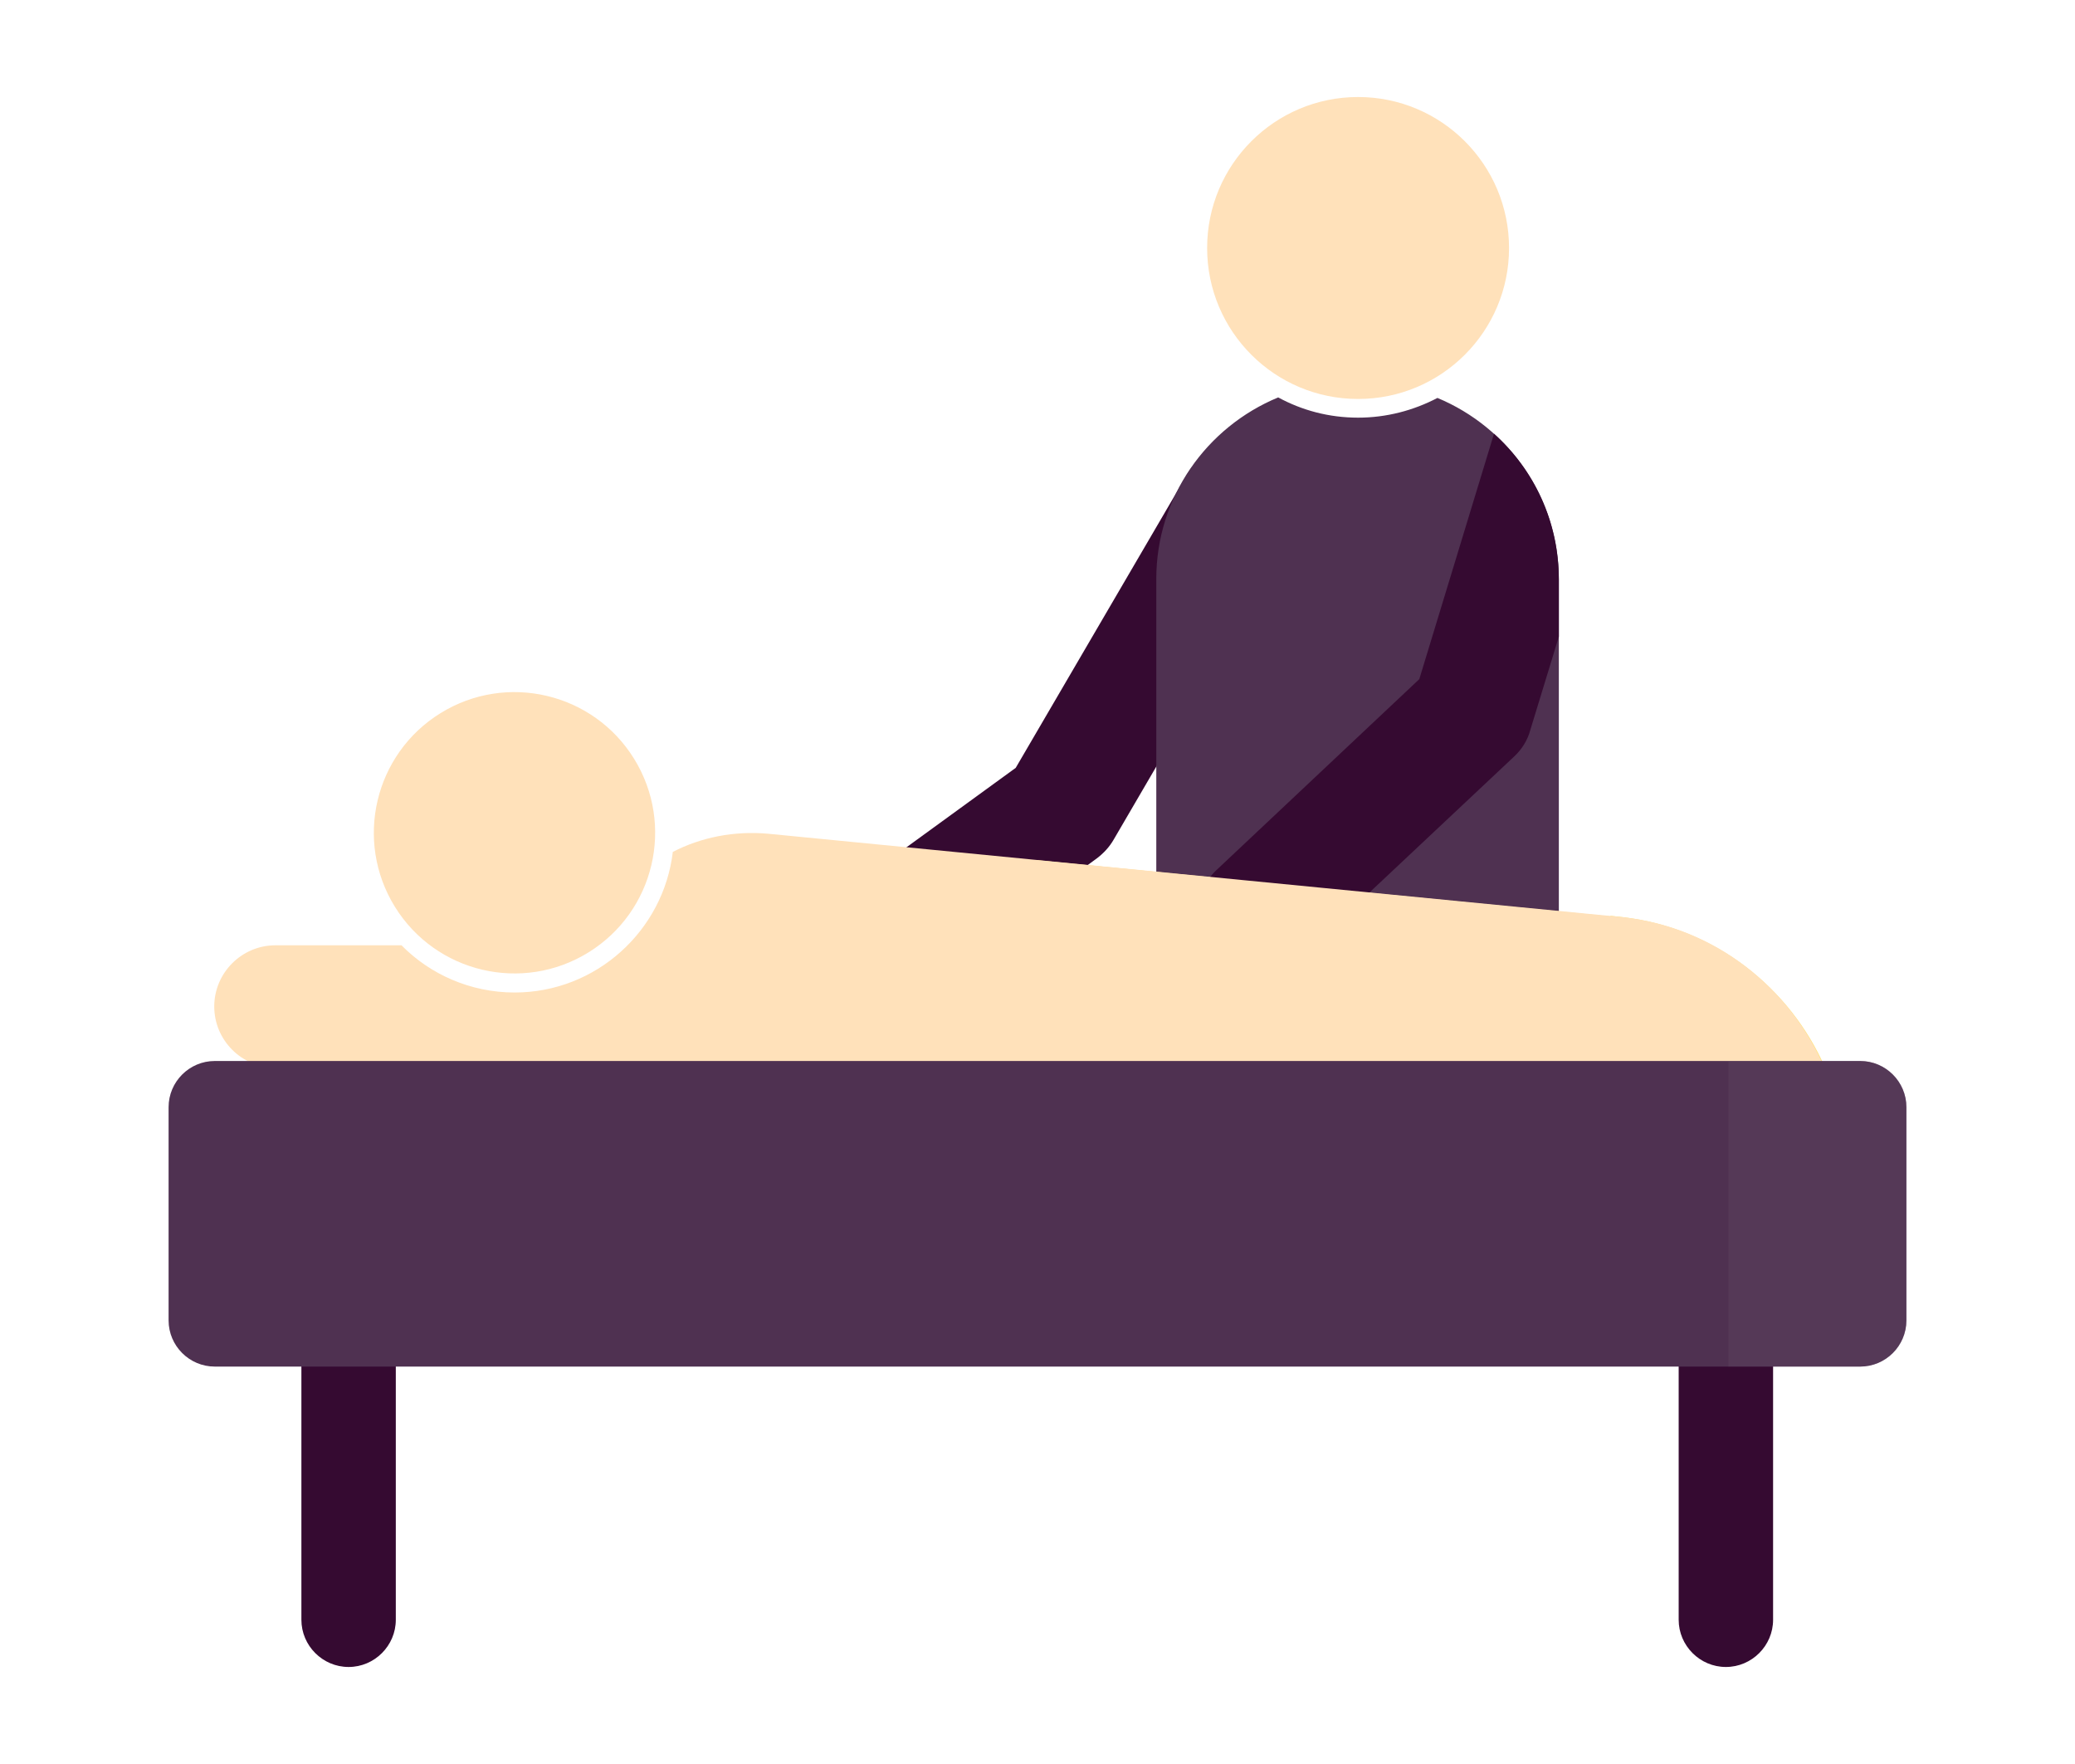
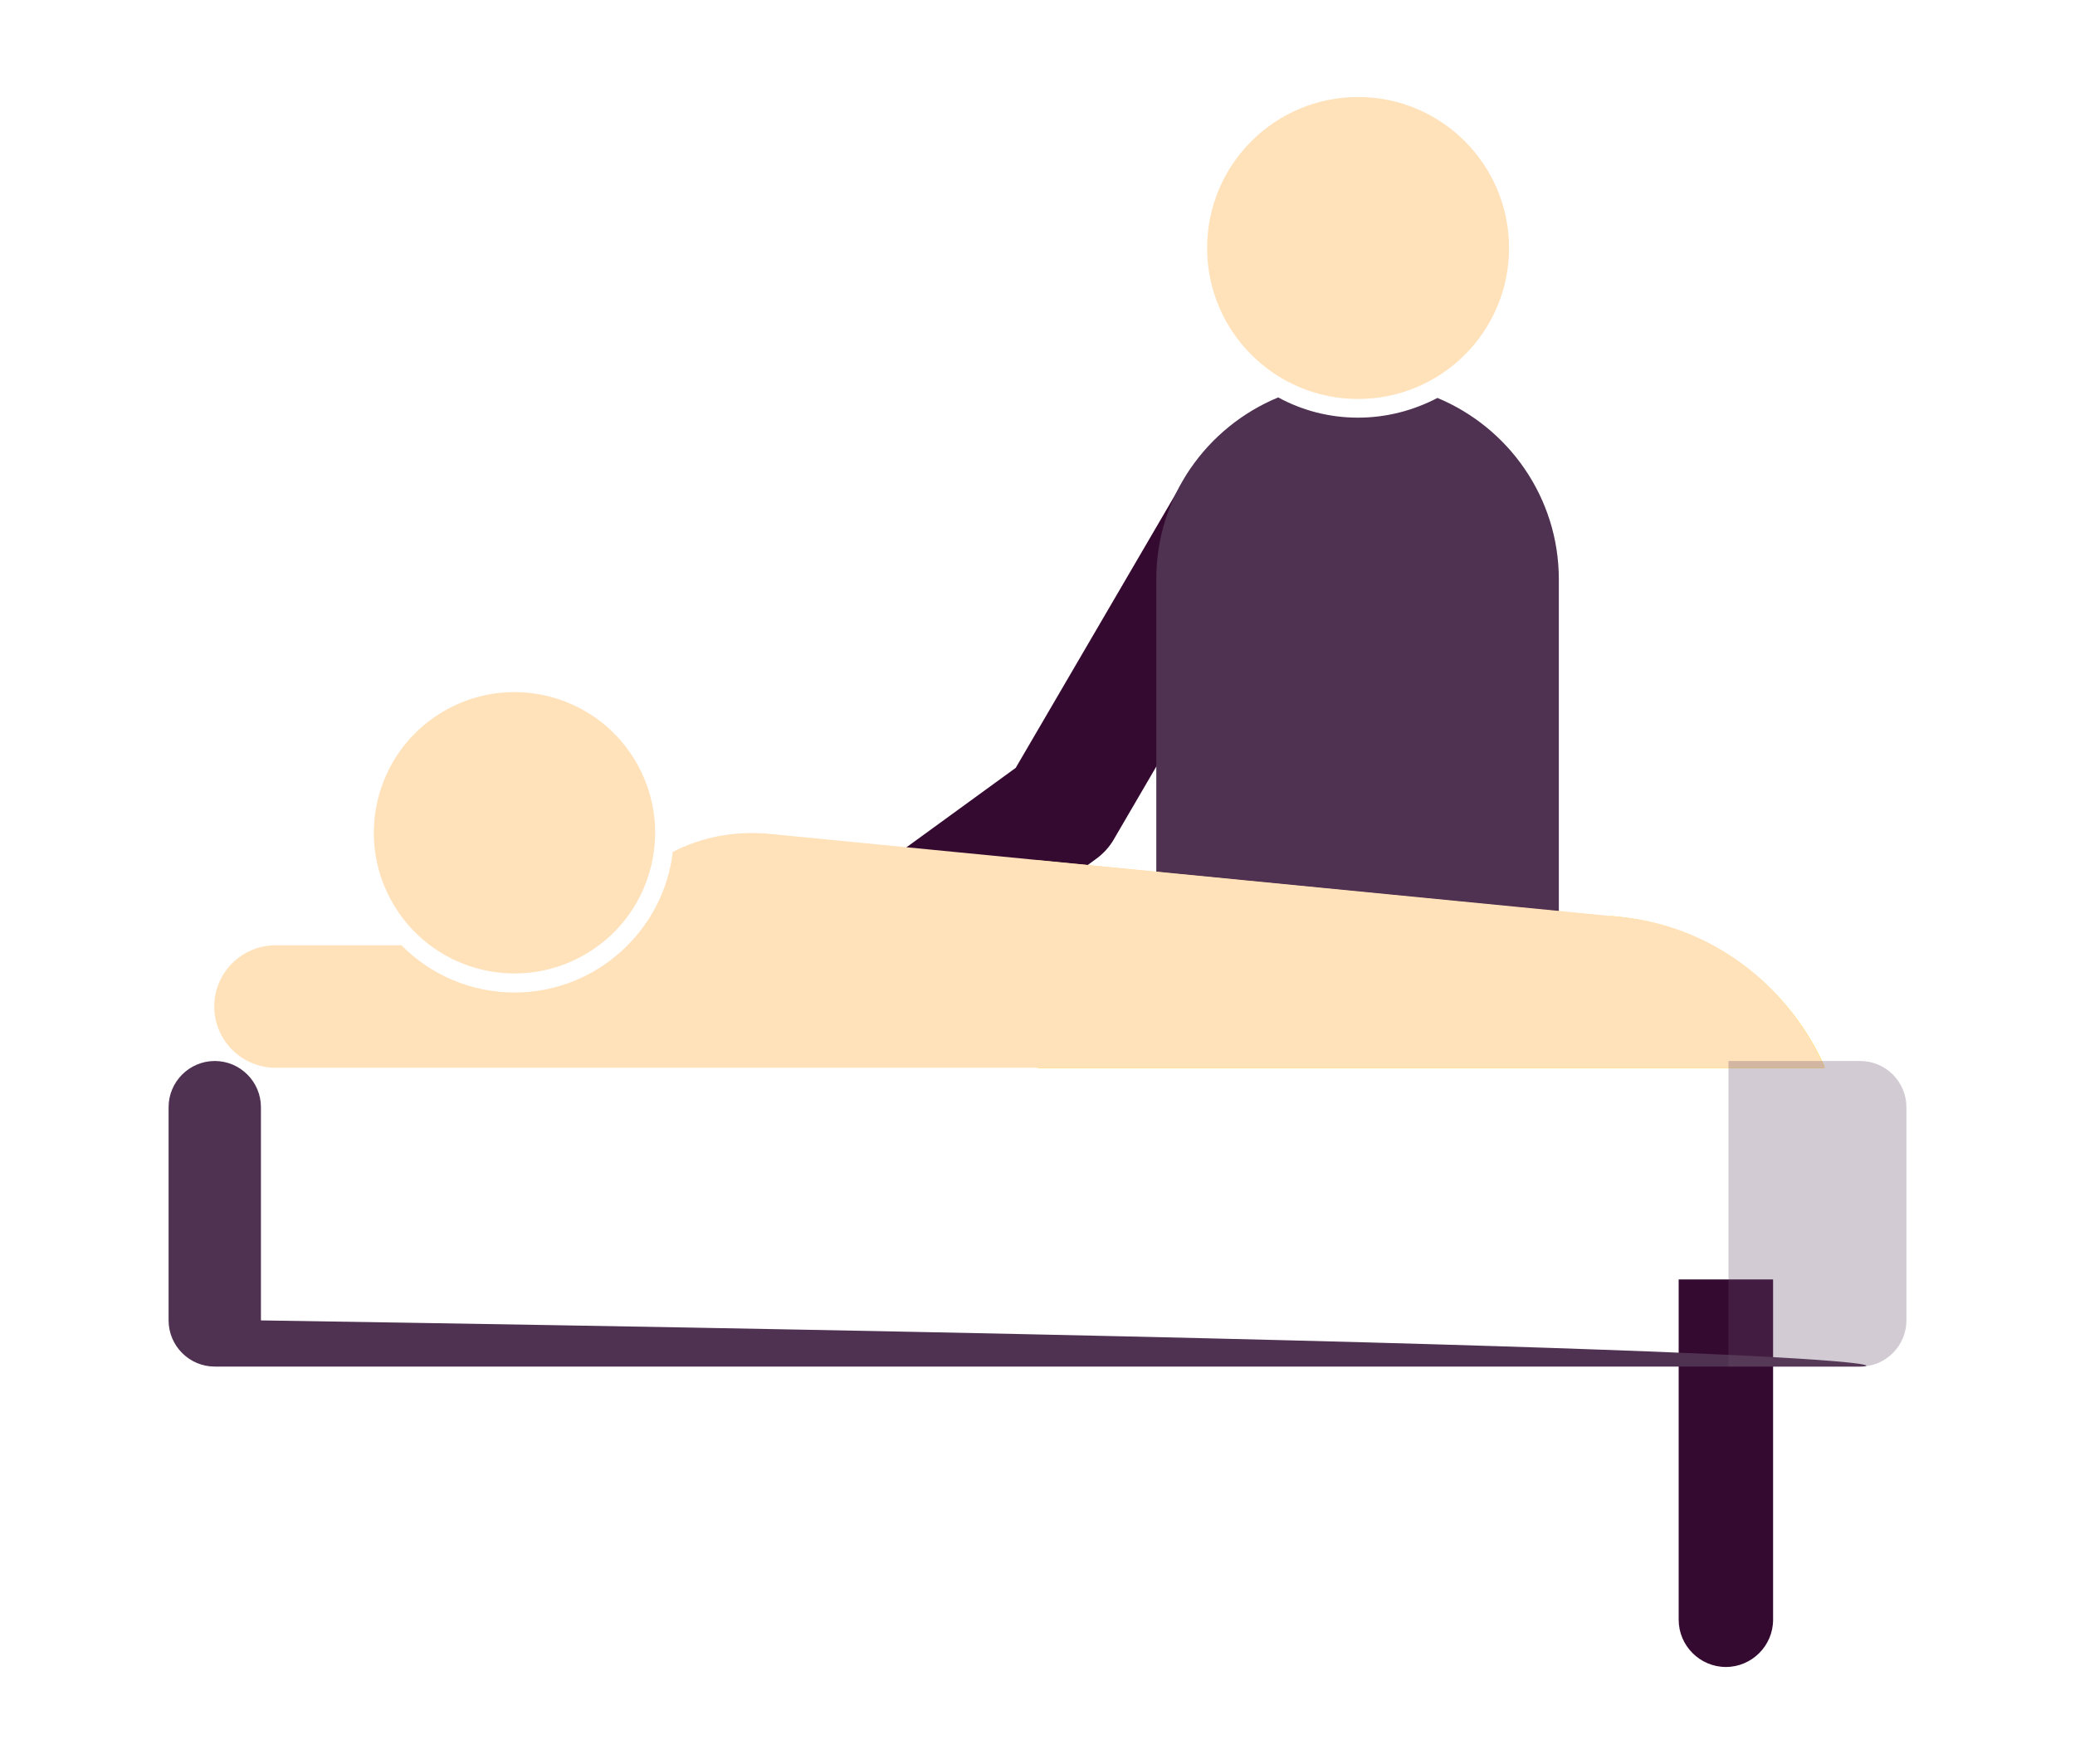
<svg xmlns="http://www.w3.org/2000/svg" version="1.1" id="Layer_1" x="0px" y="0px" viewBox="0 0 400 340" style="enable-background:new 0 0 400 340;" xml:space="preserve">
  <style type="text/css">
	.st0{fill:#0367D2;}
	.st1{fill:#E1F2FB;}
	.st2{fill:#9CC9FF;}
	.st3{fill:#66B3FF;}
	.st4{fill:#FFF0C1;}
	.st5{fill:#FFE99F;}
	.st6{fill:#FFDB50;}
	.st7{fill:#FFF6DD;}
	.st8{fill:#A56B44;}
	.st9{fill:#008F8C;}
	.st10{fill:#00B59E;}
	.st11{fill:#B7DBD3;}
	.st12{fill:#FFE1BA;}
	.st13{fill:#4F3151;}
	.st14{fill:#350A31;}
	.st15{opacity:0.51;fill:#FABEAC;enable-background:new    ;}
	.st16{fill:#FFE48D;}
	.st17{fill:#5EC4B3;}
	.st18{fill:#FFE1BA;stroke:#FFFFFF;stroke-width:1.8;stroke-miterlimit:10;}
	.st19{fill:#FFE278;}
	.st20{opacity:0.75;fill:#FFDB50;enable-background:new    ;}
	.st21{opacity:0.29;fill:#664C68;enable-background:new    ;}
	.st22{fill:#ECF0F3;}
	.st23{clip-path:url(#SVGID_00000093145223446477769380000009998658200315612036_);}
	.st24{clip-path:url(#SVGID_00000136411464616378890250000005219226773220726965_);}
	.st25{fill:#FFFFFF;}
	.st26{fill:#004A93;}
</style>
  <g>
    <g>
      <g>
-         <path class="st14" d="M58.1,246.6v65.6c0,5,4.1,9.1,9.1,9.1s9.1-4.1,9.1-9.1v-65.6H58.1z" />
        <path class="st14" d="M323.6,246.6v65.6c0,5,4.1,9.1,9.1,9.1s9.1-4.1,9.1-9.1v-65.6H323.6z" />
        <path class="st14" d="M165.6,196c-3.6,0-7.2-1.7-9.4-4.8c-3.8-5.2-2.6-12.5,2.6-16.3l37-26.9l33-56.5c3.2-5.5,10.4-7.4,15.9-4.2     c5.5,3.2,7.4,10.4,4.2,15.9l-34.2,58.6c-0.8,1.4-1.9,2.6-3.2,3.6l-39,28.4C170.4,195.3,168,196,165.6,196L165.6,196z" />
        <g>
          <g>
            <path class="st13" d="M277.1,76.7c-4.6,2.4-9.8,3.8-15.3,3.8c-5.6,0-10.8-1.4-15.4-3.9c-13.8,5.7-23.5,19.2-23.5,35v94.1h77.6       l0,0v-94C300.5,95.9,290.8,82.4,277.1,76.7z" />
          </g>
          <circle class="st12" cx="261.8" cy="47.8" r="29.1" />
        </g>
        <path class="st19" d="M200,165.8v40.1h151.7c-6.6-15.3-20.9-26.9-38.7-29L200,165.8z" />
        <path class="st20" d="M313,176.8l-2.6-0.3c4.1,6.7,6.7,16,6.7,29.2h34.7C345.1,190.5,330.7,178.9,313,176.8L313,176.8z" />
-         <path class="st14" d="M300.5,111.7c0-11.2-4.8-21.2-12.5-28.1l-14.4,47.3l-39.1,36.8c-4.7,4.4-4.9,11.8-0.5,16.5     c2.3,2.4,5.4,3.7,8.5,3.7c2.9,0,5.7-1,8-3.2l41.4-38.9c1.5-1.4,2.6-3.2,3.1-5.1l5.5-18V111.7L300.5,111.7z" />
        <g>
          <g>
            <path class="st12" d="M313,176.8l-164.9-16.1c-6.6-0.6-13,0.7-18.4,3.5c-1.8,15.2-14.8,27.1-30.5,27.1       c-8.5,0-16.3-3.5-21.8-9.1H53.1c-6.5,0-11.8,5.3-11.8,11.8s5.3,11.8,11.8,11.8h298.6C345.1,190.5,330.8,178.8,313,176.8z" />
          </g>
          <ellipse transform="matrix(0.851 -0.526 0.526 0.851 -69.578 76.054)" class="st12" cx="99.1" cy="160.5" rx="27.1" ry="27.1" />
        </g>
      </g>
-       <path class="st13" d="M358.6,263.4H41.4c-4.9,0-8.9-4-8.9-8.9v-41.1c0-4.9,4-8.9,8.9-8.9h317.2c4.9,0,8.9,4,8.9,8.9v41.1    C367.5,259.4,363.5,263.4,358.6,263.4L358.6,263.4z" />
+       <path class="st13" d="M358.6,263.4H41.4c-4.9,0-8.9-4-8.9-8.9v-41.1c0-4.9,4-8.9,8.9-8.9c4.9,0,8.9,4,8.9,8.9v41.1    C367.5,259.4,363.5,263.4,358.6,263.4L358.6,263.4z" />
      <path class="st21" d="M358.6,204.5h-25.4v58.9h25.4c4.9,0,8.9-4,8.9-8.9v-41.1C367.5,208.5,363.5,204.5,358.6,204.5L358.6,204.5z" />
    </g>
  </g>
</svg>